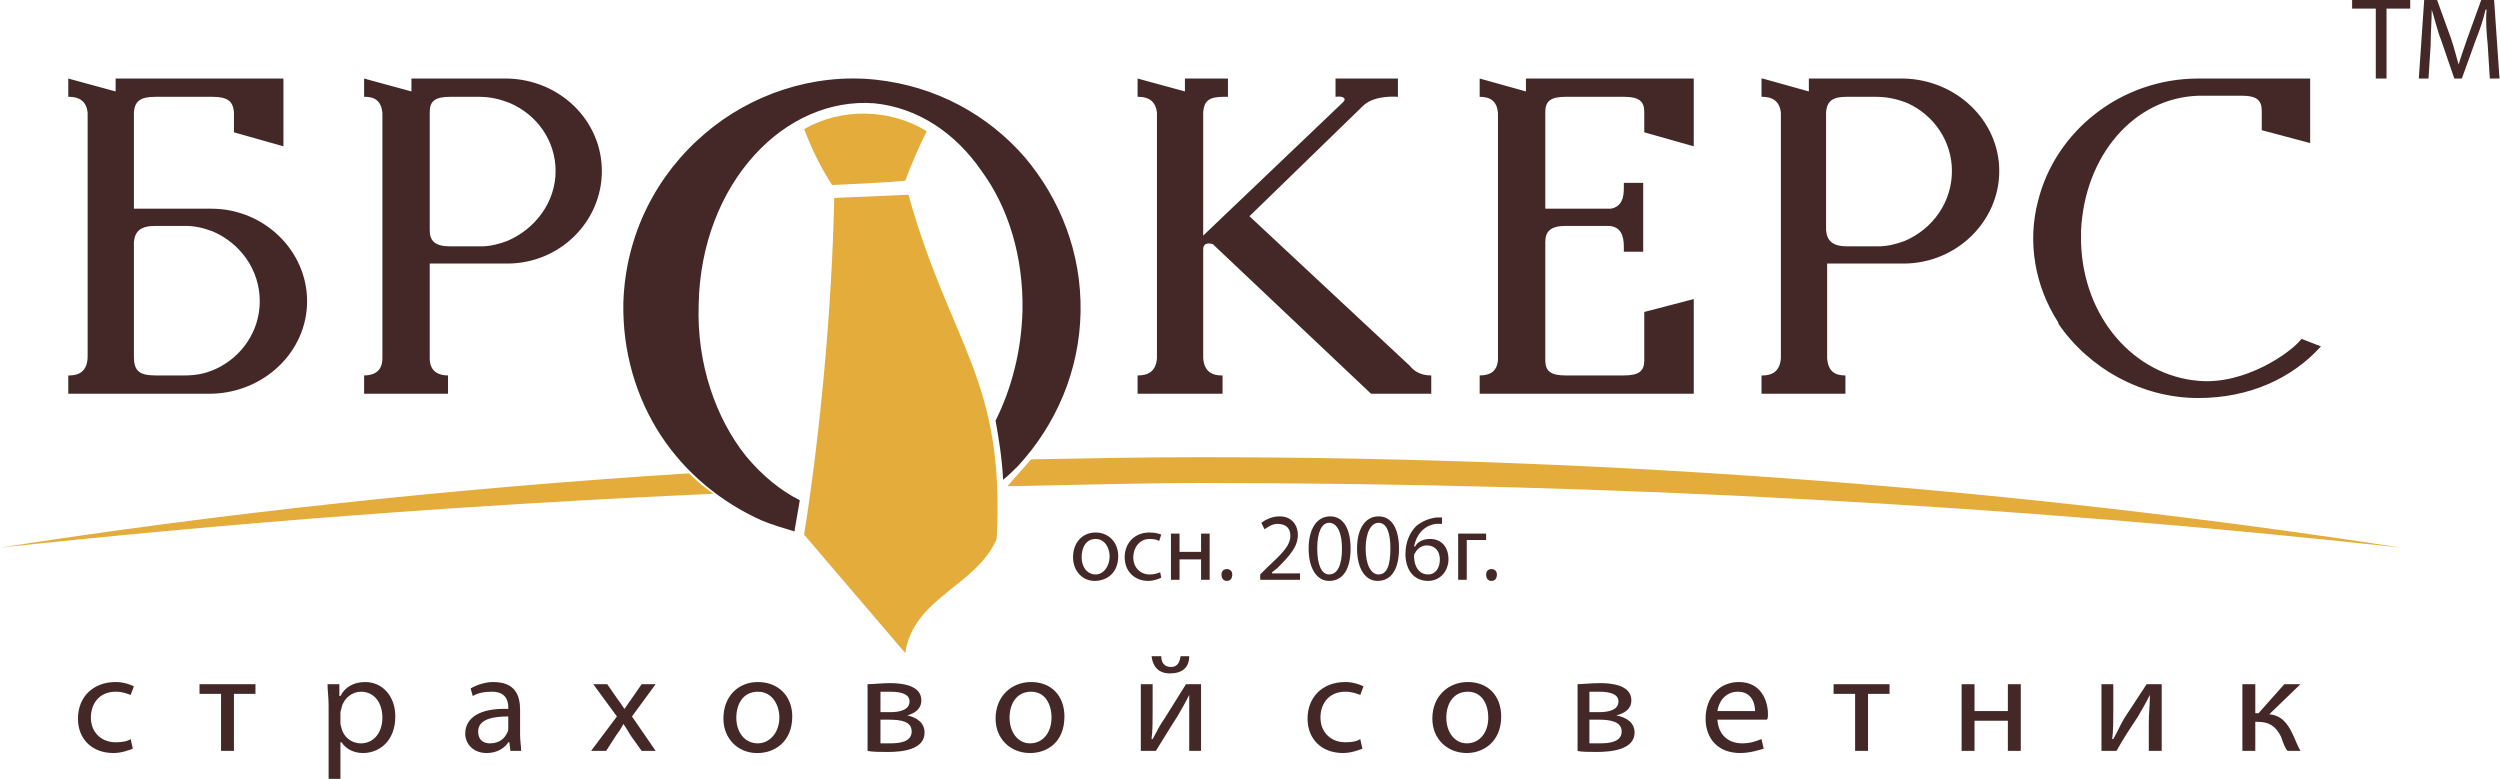
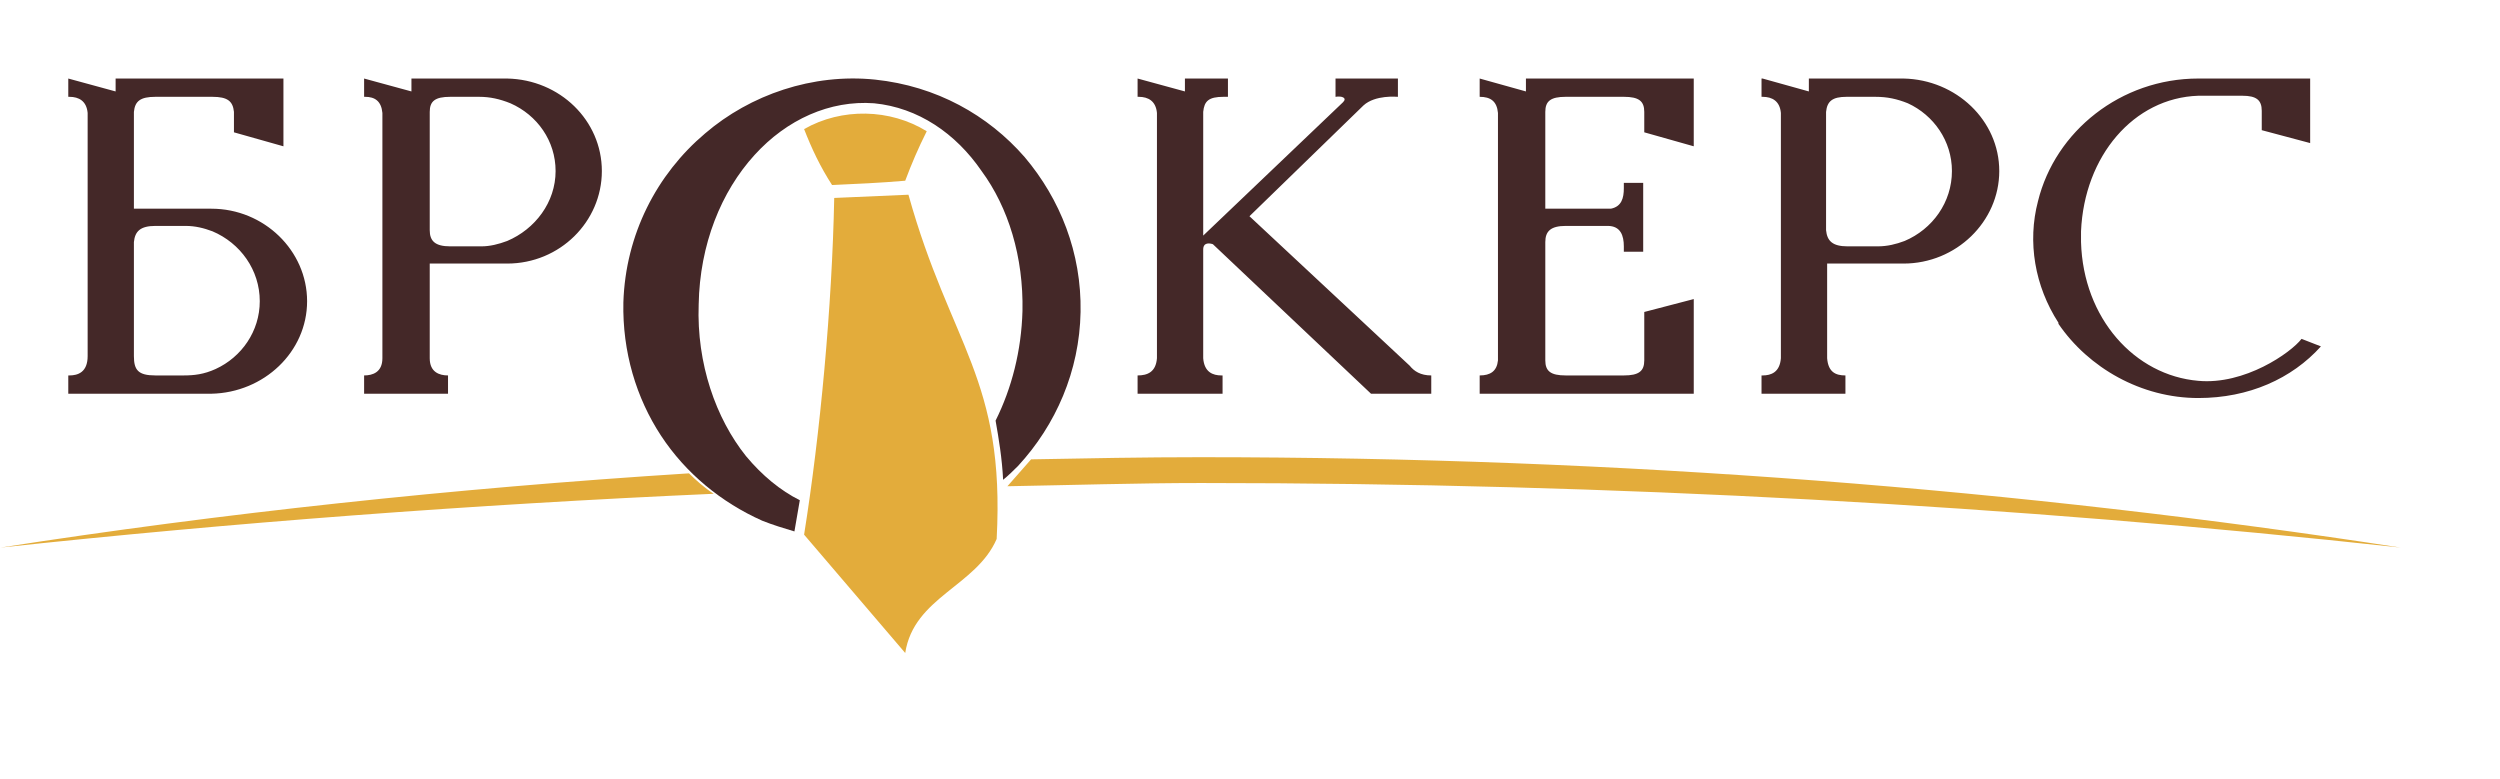
<svg xmlns="http://www.w3.org/2000/svg" xml:space="preserve" width="23.233mm" height="7.238mm" style="shape-rendering:geometricPrecision; text-rendering:geometricPrecision; image-rendering:optimizeQuality; fill-rule:evenodd; clip-rule:evenodd" viewBox="0 0 2323 724">
  <defs>
    <style type="text/css">  .fil1 {fill:#442828} .fil0 {fill:#E3AC3B} .fil2 {fill:#442828;fill-rule:nonzero}  </style>
  </defs>
  <g id="Слой_x0020_1">
    <g id="_904278928">
      <path class="fil0" d="M841 168c6,-16 12,-30 20,-46 -34,-21 -79,-22 -114,-2 7,18 15,35 26,52 22,-1 45,-2 68,-4l0 0zm-178 291c-225,10 -449,27 -663,50 206,-32 420,-55 640,-69 6,6 15,14 23,19l0 0zm453 -34c390,0 764,30 1115,84 -358,-39 -731,-60 -1115,-60 -58,0 -123,2 -180,3l22 -25c53,-1 105,-2 158,-2l0 0zm-272 -244c39,140 90,171 82,320 -19,44 -77,54 -85,106l-94 -110c15,-94 26,-212 28,-313 0,0 0,0 0,0 23,-1 46,-2 69,-3l0 0z" />
      <path class="fil1" d="M2043 73c13,0 26,0 40,0l43 0 0 0 21 0 0 60 -45 -12 0 -18c0,-10 -5,-14 -18,-14l-41 0c-60,2 -106,56 -109,126l0 0c0,1 0,1 0,2 0,0 0,0 0,0 0,0 0,1 0,1 0,0 0,0 0,0 0,1 0,1 0,1 0,0 0,0 0,0 0,0 0,0 0,0 0,0 0,0 0,0 0,0 0,0 0,0 0,0 0,0 0,1 0,0 0,0 0,0 0,0 0,0 0,0 0,0 0,0 0,0 0,0 0,0 0,0 0,0 0,0 0,0 0,0 0,0 0,0 0,0 0,0 0,0 0,1 0,1 0,1 0,0 0,0 0,0 0,0 0,0 0,0 0,0 0,0 0,0 0,0 0,0 0,0 0,0 0,0 0,0 0,0 0,0 0,0 0,0 0,0 0,0 0,2 0,3 0,4 0,0 0,0 0,0 2,71 50,124 109,129 43,4 86,-26 96,-39l18 7c-27,30 -67,48 -114,48 -53,0 -102,-28 -130,-69 0,-1 0,-1 0,-1 0,0 0,0 0,0 -22,-34 -29,-75 -19,-113 16,-65 77,-114 149,-114l0 0zm-1899 276c-16,0 -20,-5 -20,-18l0 -79 0 -24 0 -3c1,-10 6,-15 20,-15l28 0c9,0 17,2 25,5 26,11 44,36 44,65 0,28 -17,52 -41,63 -11,5 -20,6 -30,6l-26 0zm-81 -259l1 0c0,0 0,0 0,0 9,0 16,4 17,15 0,0 0,0 0,0 0,0 0,0 0,0 0,0 0,0 0,0l0 226c0,15 -9,18 -17,18l-1 0 0 17 1 0c44,0 87,0 131,0 0,0 0,0 0,0 1,0 1,0 1,0 0,0 0,0 0,0l0 0c49,-1 89,-39 89,-86 0,-47 -40,-86 -89,-86l0 0c0,0 0,0 0,0 0,0 0,0 -1,0 0,0 0,0 0,0 0,0 0,0 0,0 0,0 0,0 0,0 0,0 0,0 0,0 -30,0 -48,0 -71,0l0 -90c1,-10 6,-14 20,-14l45 0 8 0c14,0 19,4 20,14l0 19 46 13 0 -63 -22 0 0 0 -134 0 0 12 -44 -12 0 0 0 17zm336 14c0,-10 5,-14 19,-14l0 0c0,0 0,0 0,0 0,0 0,0 0,0 0,0 0,0 0,0 0,0 0,0 0,0 0,0 0,0 0,0 0,0 0,0 0,0 0,0 0,0 0,0 0,0 0,0 0,0 0,0 0,0 0,0 0,0 0,0 0,0 0,0 0,0 0,0 0,0 0,0 0,0 0,0 0,0 0,0 0,0 0,0 0,0 0,0 0,0 0,0 0,0 0,0 0,0 0,0 0,0 0,0 0,0 0,0 0,0 0,0 0,0 0,0 0,0 0,0 0,0 0,0 0,0 0,0 0,0 0,0 0,0 0,0 0,0 0,0 0,0 0,0 0,0 0,0 0,0 0,0 0,0 0,0 0,0 0,0 0,0 0,0 0,0 0,0 0,0 0,0 0,0 0,0 0,0 0,0 0,0l26 0 1 0c10,0 19,2 29,6 25,11 42,35 42,63 0,29 -19,54 -45,65 -8,3 -16,5 -24,5l-29 0c-14,0 -19,-5 -19,-15l0 -3 0 -107 0 0zm-61 -14l0 0c0,0 0,0 1,0 9,0 15,4 16,15 0,0 0,0 0,0 0,0 0,0 0,0 0,0 0,0 0,0l0 228c0,13 -9,16 -17,16l0 0 0 17 0 0 78 0 0 0 0 -17 0 0c-8,0 -17,-3 -17,-16l0 -65 0 0 0 -23c23,0 41,0 70,0 1,0 1,0 1,0 0,0 0,0 0,0 0,0 0,0 0,0 0,0 0,0 0,0 0,0 0,0 0,0 1,0 1,0 1,0l0 0c49,0 88,-39 88,-86 0,-47 -39,-85 -88,-86l0 0c0,0 0,0 -1,0 0,0 0,0 0,0 0,0 0,0 0,0l-88 0 0 12 -44 -12 0 0 0 17 0 0zm474 6c41,4 76,28 100,63 25,34 39,80 38,130 -1,37 -10,72 -25,102 3,17 6,35 7,55 5,-4 10,-9 14,-13 35,-38 57,-88 58,-143 1,-55 -19,-105 -52,-144 -34,-39 -82,-66 -139,-72 -58,-6 -116,14 -158,50 -45,38 -74,94 -76,157 -1,46 12,89 35,124 23,35 56,62 94,79 10,4 20,7 30,10l5 -29c-18,-9 -35,-23 -50,-41 -28,-35 -46,-86 -44,-141 1,-56 21,-105 52,-139 30,-33 70,-51 111,-48l0 0zm245 -6l0 0c1,0 1,0 1,0 9,0 16,4 17,15 0,0 0,0 0,0 0,0 0,0 0,0 0,0 0,0 0,0l0 13 0 0 0 4 0 0 0 165 0 0 0 46c-1,13 -9,16 -18,16l0 0 0 17 1 0 77 0 1 0 0 -17 -1 0c-8,0 -16,-3 -17,-16l0 -101c0,-7 6,-6 9,-5l147 139 56 0 0 0 0 -17 0 0c-10,0 -16,-4 -20,-9l-149 -139 106 -103c11,-10 31,-8 32,-8l0 0 0 -17 0 0 -58 0 0 17c6,-1 11,1 7,5l-130 124 0 -97 0 0 0 -4 0 -5 0 -9c1,-10 5,-14 19,-14l0 0c0,0 0,0 0,0 0,0 0,0 0,0 0,0 0,0 0,0 0,0 0,0 0,0 0,0 0,0 0,0 0,0 0,0 0,0 0,0 0,0 0,0 0,0 0,0 0,0 0,0 0,0 0,0 0,0 0,0 0,0 0,0 0,0 0,0 0,0 0,0 0,0 0,0 0,0 0,0 0,0 0,0 0,0 0,0 0,0 0,0 0,0 0,0 0,0 0,0 0,0 0,0 0,0 0,0 0,0 0,0 0,0 0,0 0,0 0,0 0,0 0,0 0,0 0,0 0,0 0,0 0,0 0,0 0,0 0,0 0,0 0,0 0,0 0,0 0,0 0,0 0,0 0,0 0,0 0,0 1,0 1,0 0,0 0,0 0,0 0,0 0,0 0,0 0,0 0,0 0,0l3 0 0 -17 -1 0 -1 0 -1 0 0 0 -1 0 -36 0 0 12 -44 -12 0 0 0 17 0 0zm318 0l0 0c0,0 0,0 0,0 10,0 16,4 17,15 0,0 0,0 0,0 0,0 0,0 0,0 0,0 0,0 0,0l0 135 0 0 0 94c0,0 0,0 0,0 0,0 0,0 0,0 0,0 0,0 0,1 -1,10 -7,14 -17,14 0,0 0,0 0,0l0 0 0 17 0 0 177 0 0 0 22 0 0 -88 -46 12 0 45c0,10 -5,14 -19,14l-54 0c-14,0 -19,-4 -19,-14l0 -75 0 -8 0 -12 0 -12 0 -3c0,-10 5,-15 19,-15l39 0c12,0 15,9 15,19l0 5 18 0 0 -7 0 0 0 -50 0 0 0 -7 -18 0 0 5c0,9 -2,17 -12,19 0,0 0,0 0,0 -15,0 -49,0 -61,0l0 -90c0,-10 5,-14 19,-14l54 0c14,0 19,4 19,14l0 19 46 13 0 -63 -22 0 0 0 -134 0 0 12 -43 -12 0 0 0 17 0 0zm322 14c1,-10 6,-14 19,-14l0 0c0,0 0,0 0,0 0,0 0,0 0,0 0,0 0,0 0,0 0,0 0,0 0,0 0,0 0,0 0,0 0,0 0,0 0,0 0,0 0,0 0,0 0,0 0,0 0,0 0,0 0,0 0,0 0,0 0,0 0,0 0,0 0,0 0,0 0,0 0,0 0,0 0,0 0,0 0,0 0,0 0,0 0,0 0,0 0,0 0,0 0,0 0,0 0,0 0,0 0,0 0,0 0,0 0,0 0,0 0,0 0,0 0,0 1,0 1,0 1,0 0,0 0,0 0,0 0,0 0,0 0,0 0,0 0,0 0,0 0,0 0,0 0,0 0,0 0,0 0,0 0,0 0,0 0,0 0,0 0,0 0,0 0,0 0,0 0,0 0,0 0,0 0,0 0,0 0,0 0,0l26 0 0 0c11,0 20,2 30,6 24,11 41,35 41,63 0,29 -18,54 -44,65 -8,3 -16,5 -25,5l-28 0c-14,0 -19,-5 -20,-15l0 -3 0 -107 0 0zm-60 -14l1 0c0,0 0,0 0,0 9,0 16,4 17,15 0,0 0,0 0,0 0,0 0,0 0,0 0,0 0,0 0,0 0,76 0,152 0,228 -1,13 -9,16 -17,16l-1 0 0 17 1 0 76 0 1 0 0 -17 0 0c-9,0 -16,-3 -17,-16l0 -65 0 0 0 -23c22,0 40,0 70,0 0,0 0,0 0,0 0,0 0,0 0,0 0,0 0,0 0,0 0,0 0,0 0,0 1,0 1,0 1,0 0,0 0,0 0,0l0 0c49,0 89,-39 89,-86 0,-47 -40,-85 -89,-86l0 0c0,0 0,0 0,0 0,0 0,0 -1,0 0,0 0,0 0,0 -29,0 -58,0 -87,0l0 12 -43 -12 -1 0 0 17 0 0z" />
-       <path class="fil2" d="M121 687c-3,2 -7,3 -14,3 -13,0 -23,-9 -23,-23 0,-13 8,-24 23,-24 7,0 11,2 14,3l3 -8c-4,-2 -10,-4 -17,-4 -21,0 -35,14 -35,34 0,19 13,32 33,32 8,0 15,-3 18,-4l-2 -9zm64 -51l0 9 20 0 0 53 12 0 0 -53 20 0 0 -9 -52 0zm120 88l11 0 0 -34 1 0c4,6 11,10 20,10 15,0 30,-11 30,-34 0,-19 -12,-32 -28,-32 -11,0 -19,5 -23,13l-1 0 0 -11 -11 0c0,6 1,12 1,20l0 68zm11 -62c0,-1 1,-3 1,-4 2,-9 10,-15 18,-15 13,0 20,11 20,24 0,14 -8,24 -20,24 -9,0 -16,-6 -18,-14 0,-1 -1,-3 -1,-4l0 -11 0 0zm167 -2c0,-13 -4,-26 -25,-26 -8,0 -16,3 -21,6l2 7c5,-3 11,-4 18,-4 13,0 15,9 15,14l0 2c-26,-1 -40,8 -40,23 0,9 7,18 20,18 10,0 17,-5 20,-10l1 0 1 8 10 0c0,-4 -1,-9 -1,-15l0 -23zm-11 17c0,1 0,3 -1,4 -2,5 -7,10 -16,10 -6,0 -11,-3 -11,-11 0,-12 15,-14 28,-14l0 11 0 0zm79 -41l22 30 -24 32 14 0 9 -14c3,-4 5,-7 7,-11l0 0c3,4 5,8 7,11l10 14 13 0 -22 -32 22 -30 -13 0 -9 13c-2,3 -5,7 -7,10l0 0c-2,-3 -4,-6 -7,-10l-9 -13 -13 0zm153 64c15,0 32,-10 32,-34 0,-19 -13,-32 -32,-32 -18,0 -32,13 -32,34 0,19 14,32 31,32l1 0zm0 -9c-12,0 -20,-10 -20,-24 0,-12 6,-24 20,-24 14,0 20,13 20,24 0,14 -9,24 -20,24l0 0zm102 7c4,1 12,1 19,1 13,0 34,-2 34,-18 0,-9 -7,-14 -16,-16l0 0c7,-2 13,-6 13,-14 0,-14 -18,-16 -29,-16 -7,0 -16,1 -21,1l0 62 0 0zm12 -55c3,0 5,0 9,0 12,0 18,3 18,9 0,8 -9,10 -18,10l-9 0 0 -19 0 0zm0 26l8 0c12,0 21,2 21,11 0,10 -12,11 -20,11 -3,0 -6,0 -9,0l0 -22 0 0zm139 31c16,0 32,-10 32,-34 0,-19 -12,-32 -31,-32 -18,0 -33,13 -33,34 0,19 14,32 32,32l0 0zm0 -9c-11,0 -19,-10 -19,-24 0,-12 6,-24 20,-24 14,0 19,13 19,24 0,14 -8,24 -20,24l0 0zm103 -55l0 62 14 0c7,-11 14,-23 20,-32 4,-7 7,-12 11,-20l0 0c0,10 0,16 0,26l0 26 11 0 0 -62 -14 0 -20 32c-5,7 -7,12 -11,19l-1 0c1,-9 1,-15 1,-25l0 -26 -11 0zm10 -26c1,9 6,16 17,16 11,0 18,-5 18,-16l-8 0c-1,6 -3,10 -9,10 -6,0 -9,-4 -9,-10l-9 0 0 0zm194 77c-3,2 -7,3 -14,3 -13,0 -23,-9 -23,-23 0,-13 8,-24 23,-24 7,0 11,2 14,3l3 -8c-4,-2 -10,-4 -17,-4 -21,0 -35,14 -35,34 0,19 13,32 33,32 8,0 15,-3 18,-4l-2 -9zm99 13c15,0 32,-10 32,-34 0,-19 -12,-32 -31,-32 -18,0 -33,13 -33,34 0,19 14,32 32,32l0 0zm0 -9c-11,0 -19,-10 -19,-24 0,-12 6,-24 20,-24 14,0 19,13 19,24 0,14 -8,24 -20,24l0 0zm103 7c3,1 11,1 18,1 13,0 35,-2 35,-18 0,-9 -7,-14 -17,-16l0 0c8,-2 14,-6 14,-14 0,-14 -18,-16 -29,-16 -8,0 -17,1 -21,1l0 62 0 0zm11 -55c3,0 5,0 9,0 12,0 18,3 18,9 0,8 -9,10 -18,10l-9 0 0 -19 0 0zm0 26l9 0c11,0 21,2 21,11 0,10 -12,11 -20,11 -4,0 -7,0 -10,0l0 -22 0 0zm165 0c1,-1 1,-3 1,-5 0,-12 -6,-30 -27,-30 -19,0 -31,15 -31,34 0,19 12,32 32,32 10,0 18,-3 22,-4l-2 -9c-5,2 -10,4 -18,4 -12,0 -22,-7 -23,-22l46 0 0 0zm-46 -8c1,-8 7,-18 19,-18 13,0 16,11 16,18l-35 0zm108 -25l0 9 20 0 0 53 12 0 0 -53 20 0 0 -9 -52 0zm119 0l0 62 12 0 0 -28 31 0 0 28 12 0 0 -62 -12 0 0 25 -31 0 0 -25 -12 0zm130 0l0 62 14 0c6,-11 14,-23 20,-32 4,-7 7,-12 11,-20l0 0c0,10 -1,16 -1,26l0 26 12 0 0 -62 -14 0 -21 32c-4,7 -6,12 -10,19l-1 0c1,-9 1,-15 1,-25l0 -26 -11 0zm131 0l0 62 12 0 0 -27 2 0c11,0 17,4 22,14 2,6 4,11 6,13l12 0c-3,-5 -5,-11 -7,-15 -5,-11 -11,-18 -22,-19l29 -28 -15 0 -24 27 -3 0 0 -27 -12 0 0 0z" />
-       <path class="fil2" d="M2208 73l10 0 0 -65 22 0 0 -8 -54 0 0 8 22 0 0 65zm106 0l9 0 -5 -73 -12 0 -13 36c-3,9 -6,17 -8,24l0 0c-2,-7 -4,-15 -7,-24l-13 -36 -12 0 -5 73 9 0 2 -31c0,-11 1,-23 1,-33l0 0c3,9 5,19 9,29l12 35 7 0 13 -36c4,-10 7,-19 9,-28l1 0c-1,10 0,22 1,32l2 32z" />
-       <path class="fil2" d="M1018 495c-12,0 -21,9 -21,23 0,13 9,22 20,22 11,0 22,-7 22,-23 0,-13 -9,-22 -21,-22zm0 6c9,0 13,9 13,16 0,10 -6,17 -13,17 -8,0 -13,-7 -13,-16 0,-9 4,-17 13,-17zm60 31c-3,1 -5,2 -10,2 -8,0 -15,-6 -15,-16 0,-9 6,-17 15,-17 5,0 8,1 9,2l2 -6c-2,-1 -6,-2 -11,-2 -14,0 -23,10 -23,23 0,13 9,22 22,22 5,0 10,-2 12,-3l-1 -5 0 0zm10 -36l0 43 8 0 0 -19 20 0 0 19 8 0 0 -43 -8 0 0 17 -20 0 0 -17 -8 0zm52 44c3,0 5,-2 5,-6 0,-3 -2,-5 -5,-5 -3,0 -5,2 -5,5 0,4 2,6 5,6zm68 -1l0 -6 -26 0 0 -1 5 -4c12,-12 19,-20 19,-31 0,-8 -5,-17 -17,-17 -7,0 -13,3 -17,6l3 6c3,-2 7,-5 12,-5 9,0 12,5 12,11 0,9 -7,16 -22,30l-6 6 0 5 37 0 0 0zm28 -59c-12,0 -20,11 -20,30 0,19 8,30 19,30 13,0 20,-11 20,-30 0,-19 -7,-30 -19,-30zm-1 6c8,0 12,10 12,24 0,15 -4,24 -12,24 -7,0 -11,-9 -11,-24 0,-15 4,-24 11,-24zm46 -6c-12,0 -20,11 -20,30 0,19 8,30 19,30 13,0 20,-11 20,-30 0,-19 -7,-30 -19,-30zm0 6c8,0 11,10 11,24 0,15 -3,24 -11,24 -7,0 -12,-9 -12,-24 0,-15 5,-24 12,-24zm59 -5c-1,0 -3,0 -5,0 -8,1 -14,4 -19,8 -6,6 -10,15 -10,26 0,15 8,25 21,25 12,0 19,-10 19,-20 0,-12 -7,-19 -17,-19 -7,0 -12,3 -14,7l-1 0c2,-10 8,-19 20,-21 3,0 5,0 6,0l0 -6 0 0zm-13 53c-8,0 -13,-7 -13,-17 0,-1 0,-2 1,-3 2,-4 6,-7 11,-7 7,0 12,5 12,13 0,8 -4,14 -11,14l0 0zm28 -38l0 43 8 0 0 -37 18 0 0 -6 -26 0zm31 44c3,0 5,-2 5,-6 0,-3 -2,-5 -5,-5 -3,0 -5,2 -5,5 0,4 2,6 5,6z" />
    </g>
  </g>
</svg>